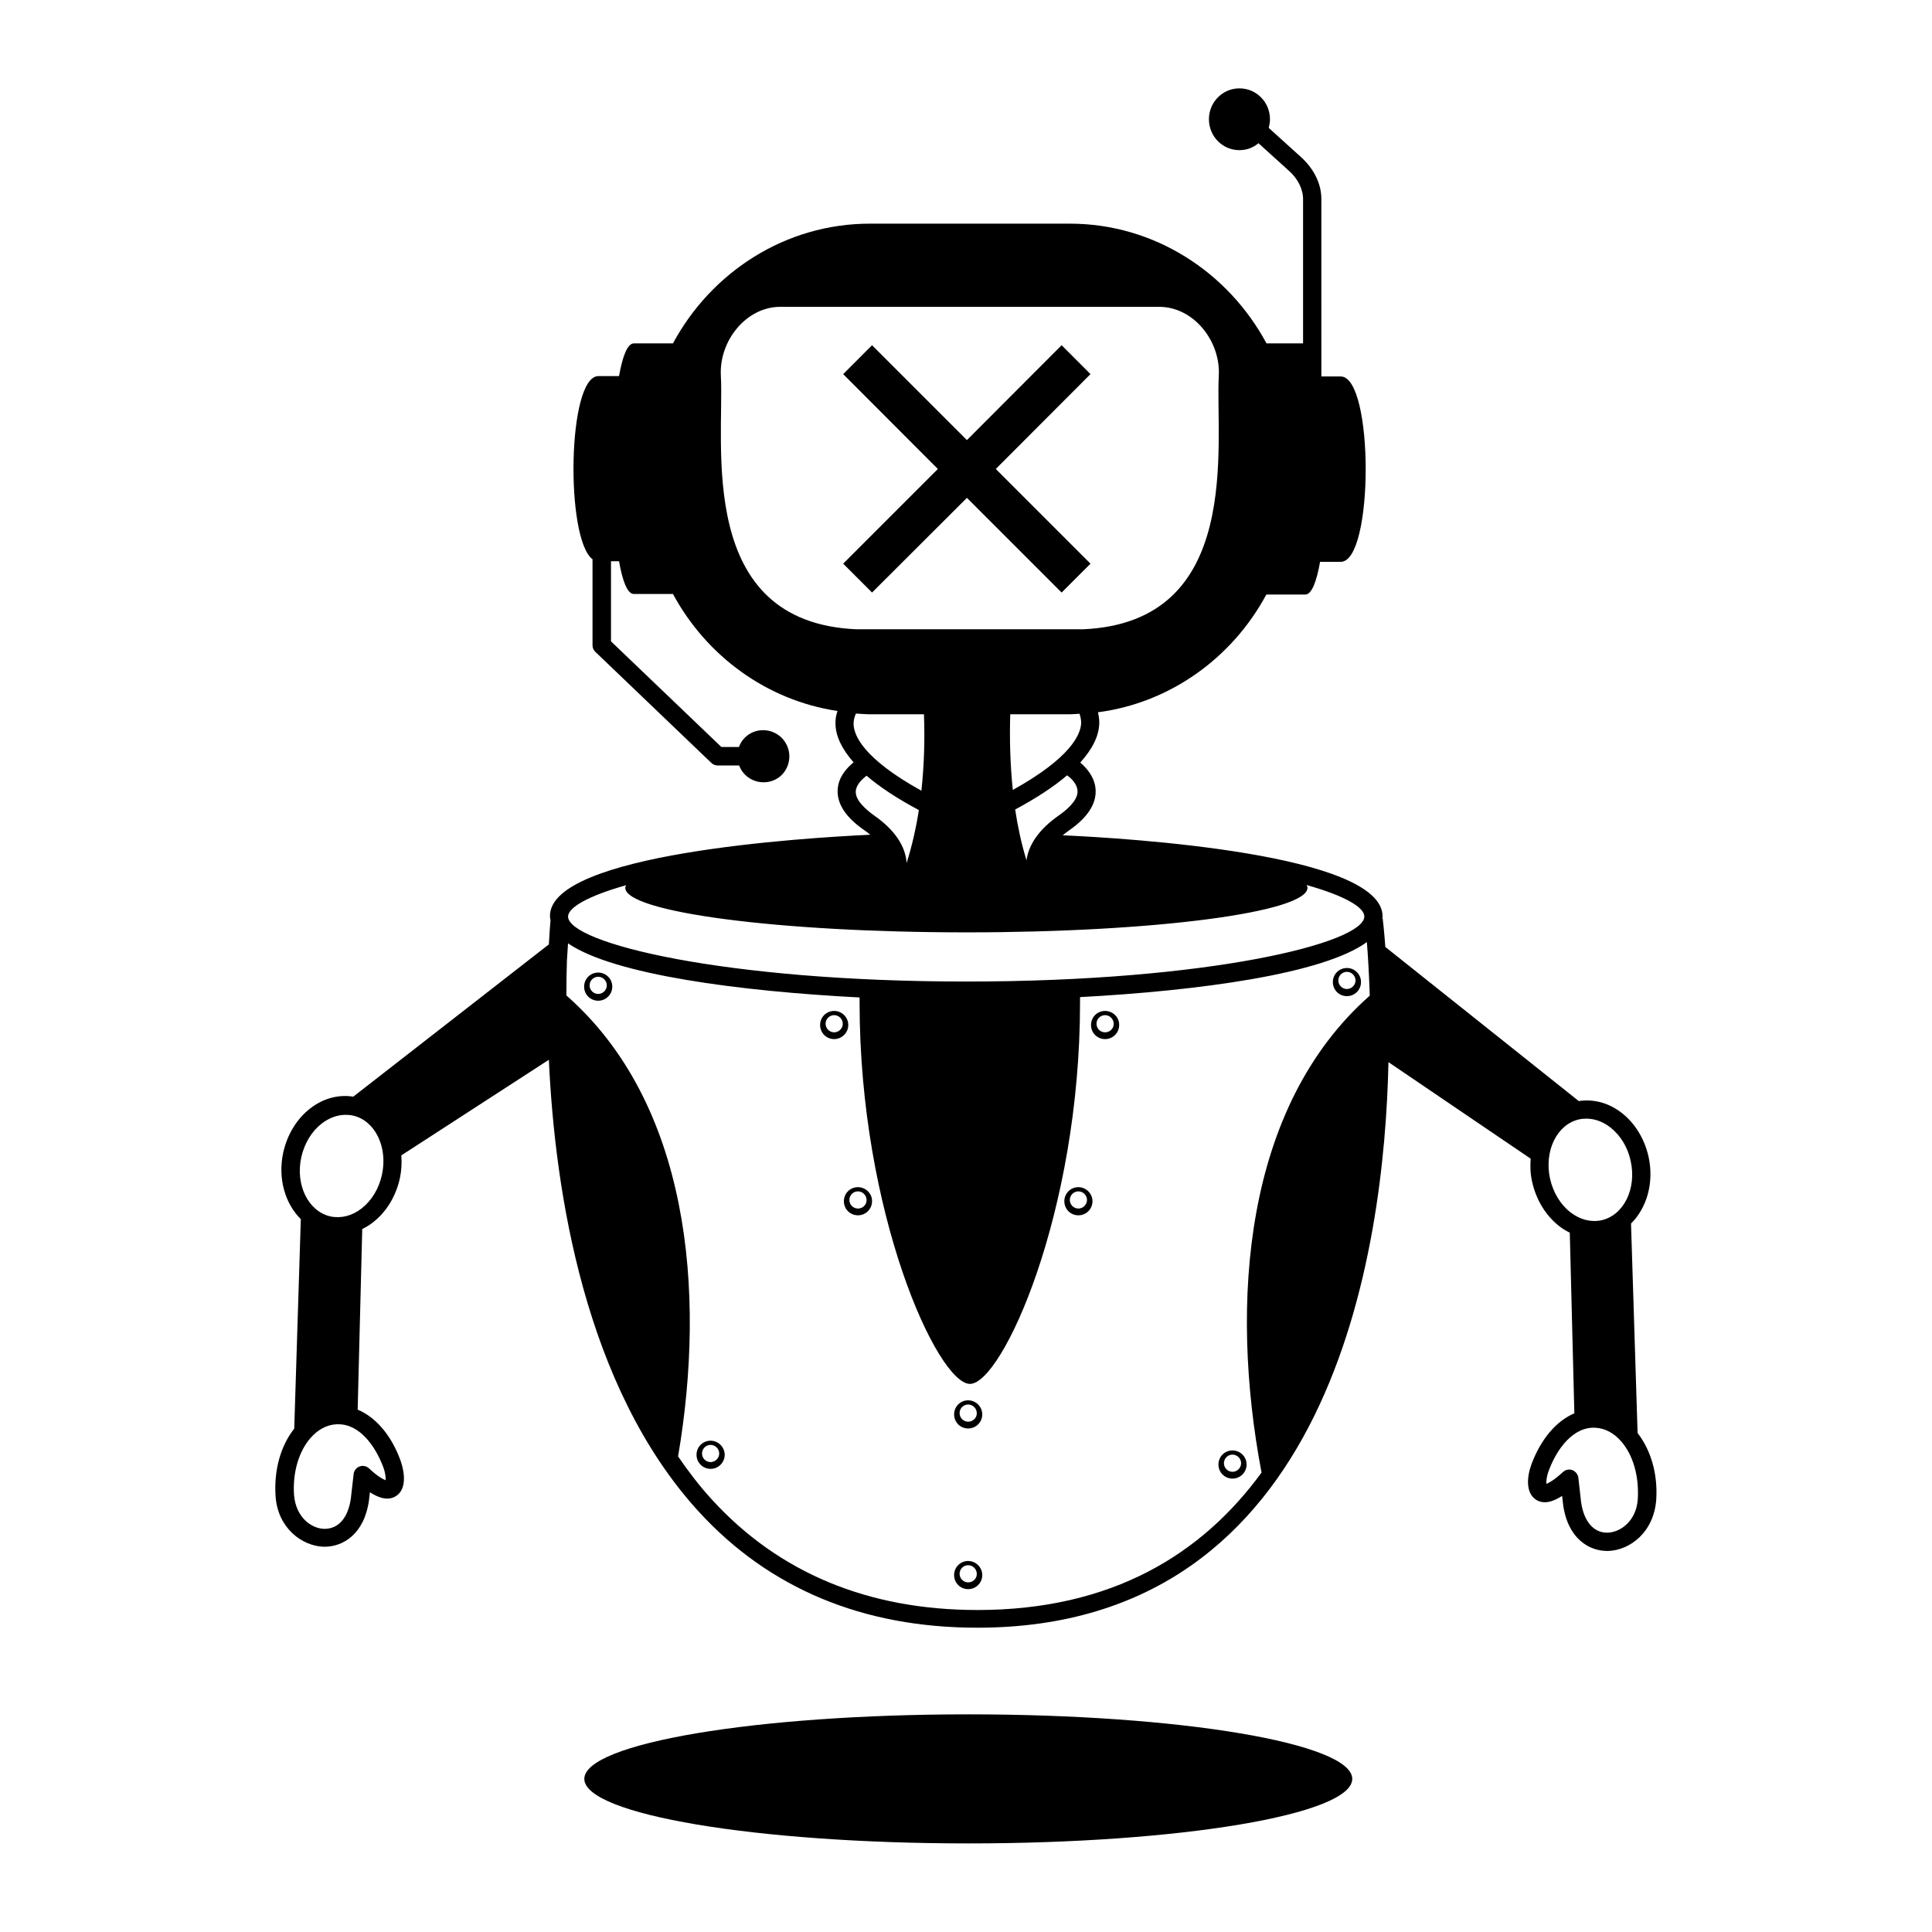
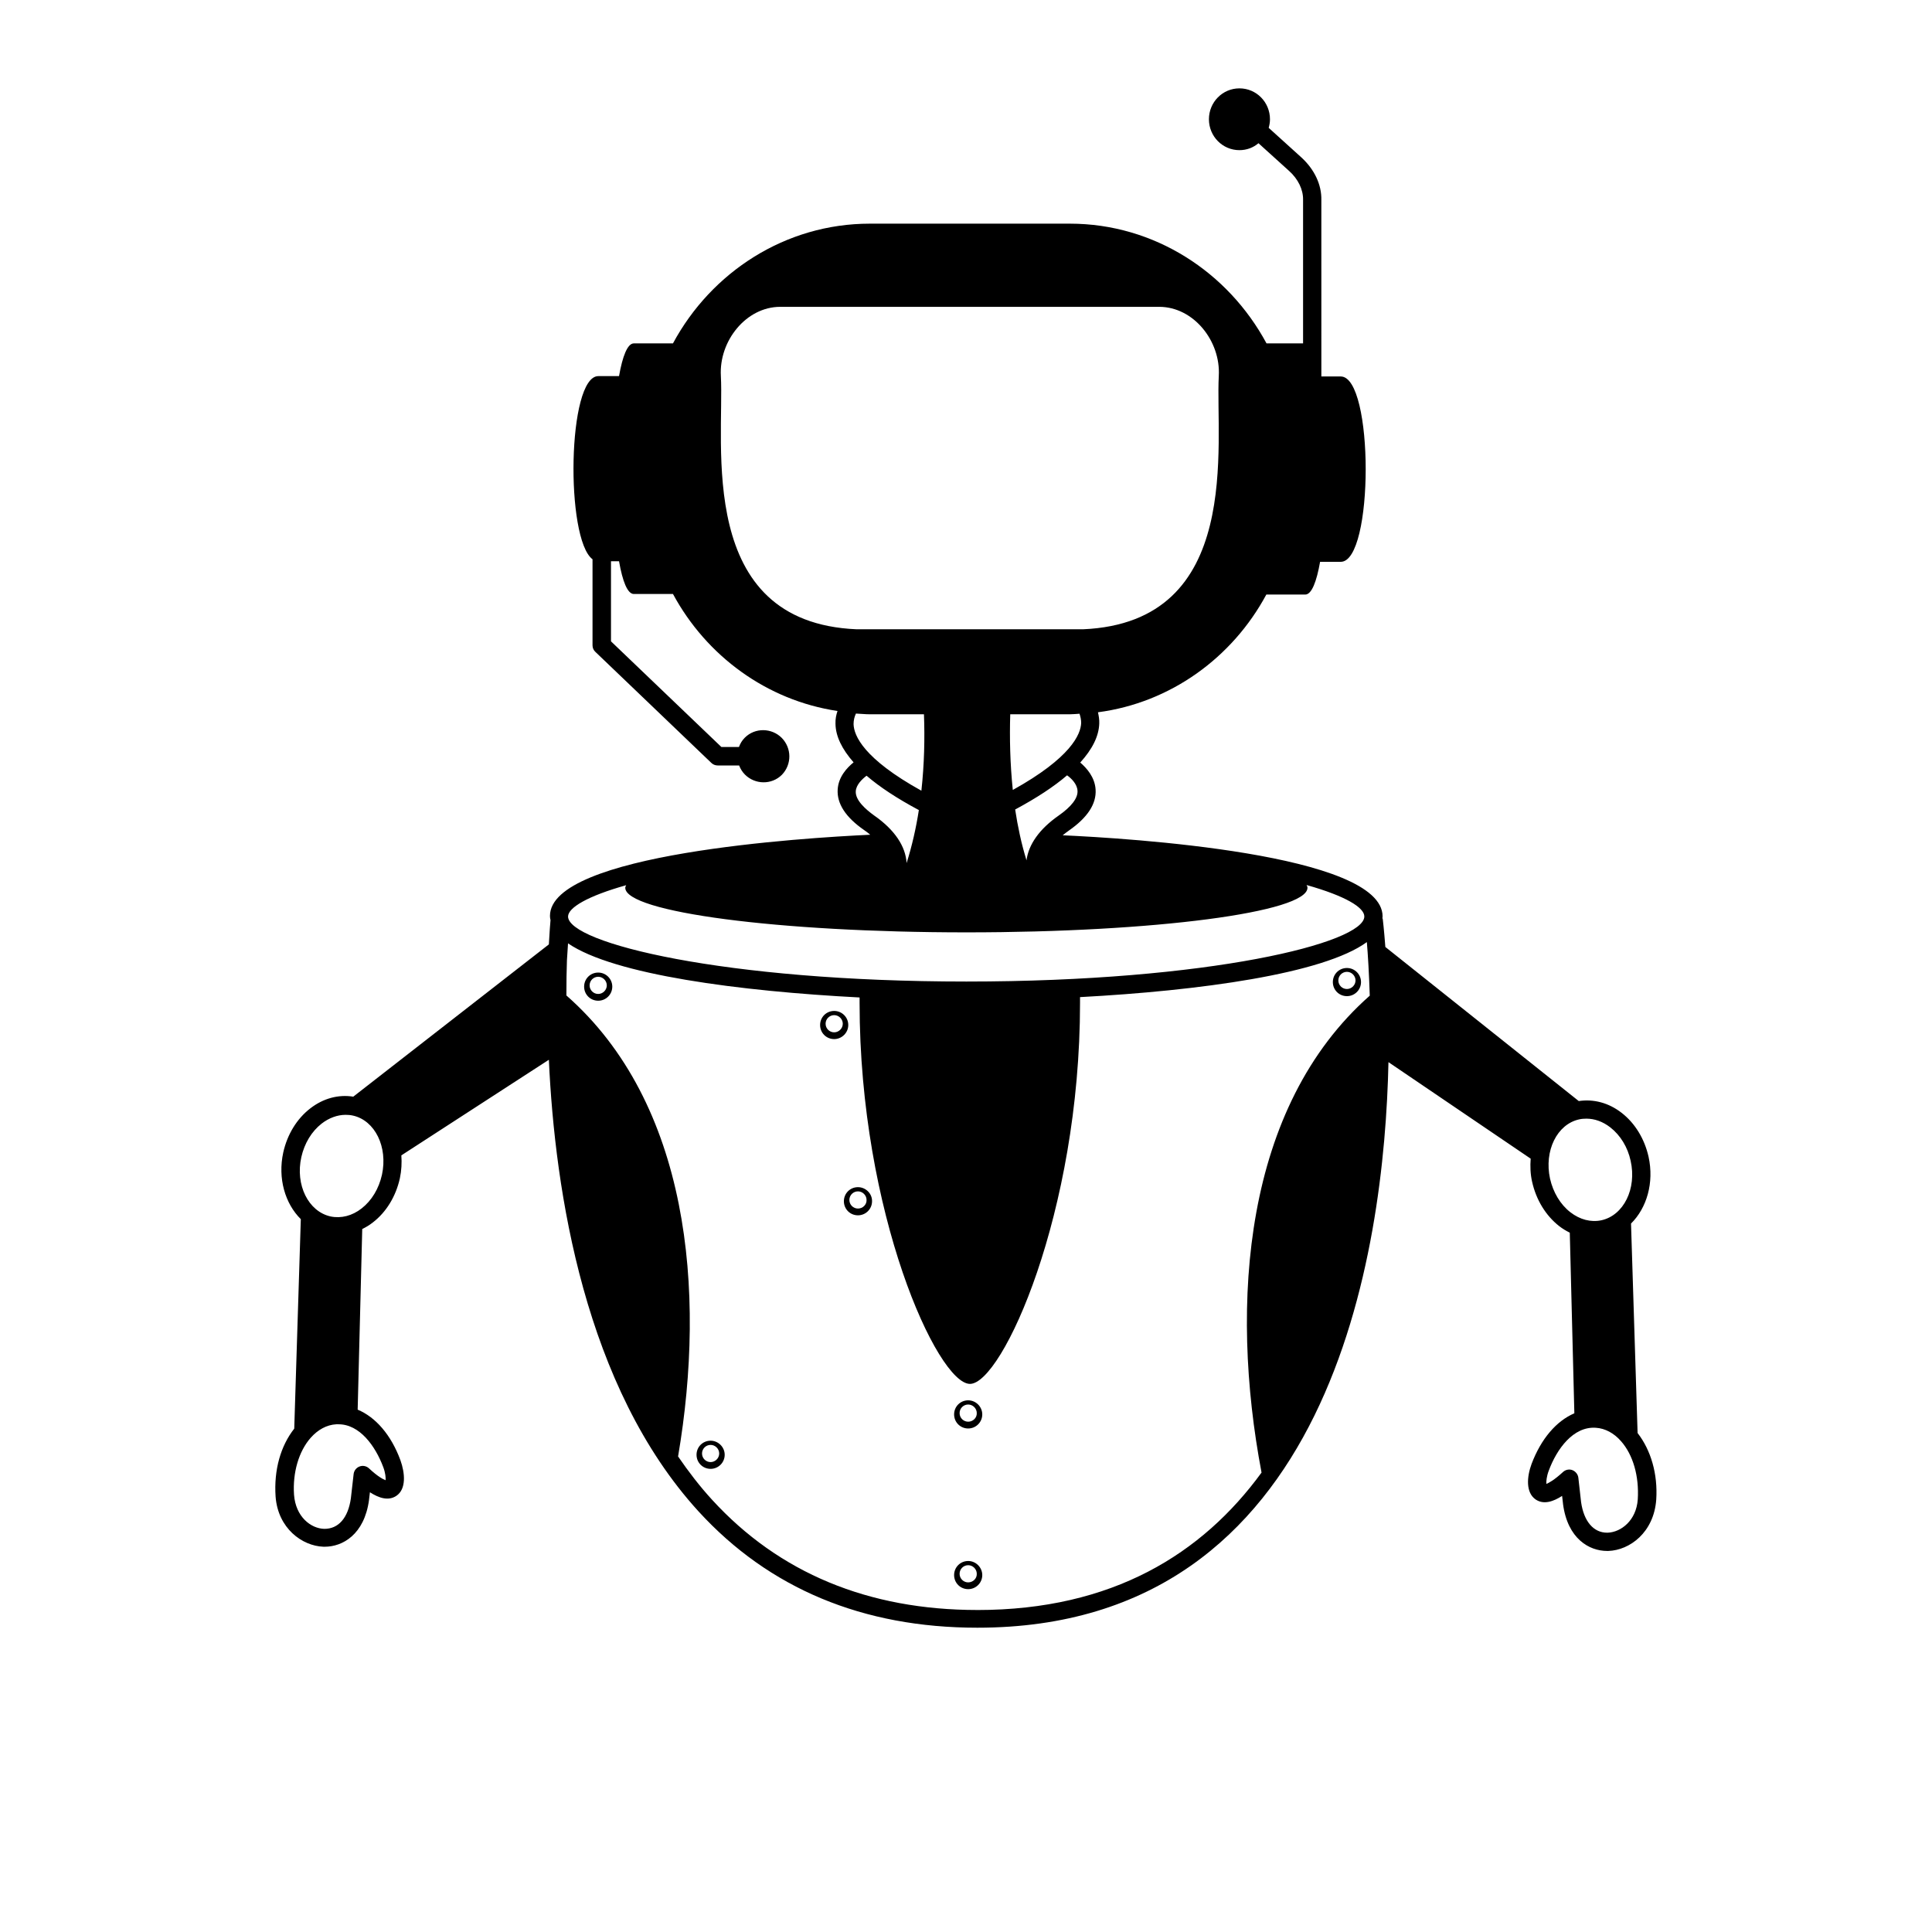
<svg xmlns="http://www.w3.org/2000/svg" fill="#000000" width="800px" height="800px" version="1.1" viewBox="144 144 512 512">
  <g>
-     <path d="m400.63 598.32c-56.242 0-101.78 7.652-101.78 17.102 0 9.445 45.535 17.102 101.78 17.102 56.145 0 101.73-7.652 101.73-17.102 0-9.445-45.586-17.102-101.73-17.102z" />
+     <path d="m400.63 598.32z" />
    <path d="m577.98 523.77-1.742-55.516c4.168-4.117 6.152-10.805 4.652-17.684-1.066-4.746-3.586-8.914-7.168-11.676-3.441-2.664-7.41-3.684-11.336-3.102l-51.254-40.836c-0.34-4.602-0.68-7.316-0.68-7.363 0-0.098-0.047-0.145-0.098-0.242 0-0.145 0.047-0.34 0.047-0.484 0-16.664-67.773-20.734-84.777-21.508 0.582-0.484 1.113-0.871 1.648-1.258 4.941-3.441 7.316-7.074 7.074-10.852-0.195-3.293-2.375-5.715-4.07-7.168 3.195-3.535 4.941-6.977 5.039-10.367 0.047-1.066-0.145-2.035-0.34-2.953 19.184-2.519 35.605-14.438 44.617-31.199h10.32c1.695 0 3.004-3.441 3.926-8.672h5.473c8.816 0 8.816-49.121 0-49.121h-5.137l-0.004-46.75c0.098-4.07-1.84-8.137-5.281-11.289l-8.672-7.848c0.195-0.727 0.34-1.453 0.34-2.277 0-4.504-3.586-8.188-8.09-8.188s-8.09 3.684-8.09 8.188c0 4.504 3.586 8.188 8.09 8.188 1.938 0 3.684-0.68 5.039-1.84l8.137 7.363c2.375 2.133 3.731 4.941 3.684 7.606v38.078h-9.688c-10.172-18.895-29.742-31.73-52.125-31.73h-53c-22.379 0-42 12.836-52.172 31.73h-10.367c-1.695 0-3.004 3.441-3.926 8.672h-5.473c-8.234 0-8.77 43.164-1.551 48.539v22.816c0 0.68 0.289 1.309 0.773 1.742l30.715 29.406c0.438 0.438 1.066 0.68 1.695 0.68h5.668c0.34 0.871 0.824 1.695 1.551 2.422 2.664 2.664 7.074 2.762 9.785 0.047 2.664-2.762 2.617-7.074-0.047-9.785-2.664-2.664-7.074-2.762-9.785-0.047-0.727 0.727-1.211 1.551-1.551 2.469h-4.652l-29.258-28v-21.219h2.133c0.922 5.281 2.227 8.672 3.926 8.672h10.367c8.863 16.422 24.852 28.195 43.598 31.004-0.34 1.016-0.582 2.133-0.531 3.391 0.047 3.344 1.742 6.734 4.797 10.223-1.793 1.453-4.019 3.875-4.215 7.168-0.242 3.731 2.082 7.363 6.977 10.754 0.531 0.34 1.066 0.773 1.648 1.258-17.633 0.824-84.871 4.988-84.871 21.508 0 0.387 0.047 0.773 0.145 1.113-0.098 0.871-0.242 3.102-0.438 6.441l-51.836 40.352c-3.926-0.629-7.945 0.438-11.383 3.102-3.586 2.762-6.106 6.926-7.168 11.676-1.5 6.879 0.484 13.562 4.652 17.684l-1.742 55.516c-3.586 4.555-5.426 10.898-4.941 18.02 0.629 8.379 7.023 13.078 12.691 13.273h0.34c4.699 0 10.465-3.195 11.723-12.352v-0.047l0.242-2.035c2.324 1.5 4.844 2.375 6.977 0.969 2.711-1.793 2.324-6.055 1.113-9.445-2.469-6.734-6.59-11.434-11.336-13.418l1.211-47.863c0.969-0.484 1.891-1.016 2.809-1.742 3.586-2.762 6.106-6.926 7.168-11.723 0.438-2.082 0.531-4.117 0.387-6.055l39.094-25.336c1.598 35.023 9.543 86.715 39.676 119.7 18.699 20.441 43.551 30.809 73.875 30.809 93.98 0 107.88-99.891 108.95-149.88l37.688 25.578c-0.145 1.984-0.098 4.07 0.387 6.152 1.066 4.746 3.586 8.914 7.168 11.723 0.871 0.68 1.84 1.258 2.809 1.742l1.211 47.863c-4.746 2.035-8.816 6.734-11.336 13.418-1.258 3.391-1.598 7.606 1.113 9.445 2.133 1.406 4.652 0.531 6.977-0.969l0.242 2.082v0.047c1.211 9.262 6.977 12.457 11.676 12.457h0.34c5.668-0.195 12.062-4.894 12.691-13.613 0.434-6.781-1.406-13.078-4.941-17.633zm-153.42-163.64c-5.137 3.586-7.992 7.703-8.527 11.867-1.355-4.41-2.324-8.961-3.004-13.469 5.668-3.051 10.27-6.055 13.758-9.059 1.164 0.824 2.664 2.324 2.762 4.07 0.148 1.941-1.598 4.219-4.988 6.59zm5.961-24.559c-0.098 3.051-2.762 9.254-18.117 17.777-0.727-6.977-0.871-13.805-0.68-20.055h15.793c0.871 0 1.695-0.098 2.566-0.145 0.242 0.727 0.438 1.547 0.438 2.422zm-95.484-91.945c-0.531-9.254 6.684-18.312 15.742-18.312h100.42c9.105 0 16.324 9.059 15.793 18.312-0.969 17.777 6.734 65.301-35.992 67.141h-59.969c-42.824-1.793-35.027-49.363-35.996-67.141zm39.48 89.668h14.34c0.242 6.297 0.098 13.176-0.68 20.25-15.309-8.477-17.875-14.582-17.973-17.633 0-1.066 0.242-1.984 0.629-2.809 1.262 0.047 2.426 0.191 3.684 0.191zm-3.727 20.395c0.098-1.695 1.648-3.195 2.859-4.117 3.488 3.004 8.137 6.055 13.855 9.105-0.727 4.699-1.793 9.445-3.246 14.047-0.242-4.41-3.148-8.816-8.574-12.594-2.281-1.645-5.043-4.07-4.894-6.441zm-60.848 24.898c-0.098 0.242-0.242 0.438-0.242 0.68 0 6.441 40.5 11.82 90.445 11.82 49.848 0 90.348-5.328 90.348-11.82 0-0.242-0.098-0.484-0.242-0.727 10.32 2.906 15.309 5.957 15.309 8.332 0 7.023-41.078 17.246-105.46 17.246-64.43 0-105.56-10.223-105.56-17.246 0.047-2.324 5.086-5.379 15.402-8.285zm-64.379 154.2c0.582 1.551 0.68 2.809 0.629 3.488-0.629-0.242-2.035-0.922-4.41-3.148-0.68-0.629-1.648-0.824-2.519-0.484-0.871 0.34-1.453 1.113-1.551 2.035l-0.727 6.394c-0.727 5.184-3.293 8.137-7.074 8.09-3.535-0.098-7.559-3.195-7.992-9.059-0.387-5.863 1.258-11.48 4.41-15.066 1.938-2.18 4.262-3.441 6.781-3.586h0.531c5.672-0.047 9.836 5.766 11.922 11.336zm-0.34-77.461c-0.824 3.684-2.711 6.832-5.379 8.914-2.519 1.984-5.473 2.711-8.234 2.133-5.91-1.309-9.398-8.379-7.75-15.742 0.824-3.633 2.711-6.781 5.379-8.863 1.938-1.5 4.168-2.324 6.348-2.324 0.629 0 1.258 0.047 1.938 0.195 5.859 1.301 9.297 8.324 7.699 15.688zm157.78 115.34c-28.922 0-52.562-9.832-70.293-29.211-3.293-3.586-6.25-7.461-9.012-11.48 7.508-44.082 2.809-93.688-29.598-122.17 0-3.488 0.047-6.637 0.145-9.301l0.289-4.504c12.16 8.332 45.535 12.691 77.266 14.34v1.406c0 55.711 20.637 101 29.258 101 8.527 0 29.164-45.246 29.164-101v-1.5c31.586-1.695 64.477-6.152 76.008-14.582 0.289 3.391 0.582 8.285 0.773 14.195-33.379 29.453-37.203 81.434-28.68 126.39-15.688 21.5-39.473 36.422-75.32 36.422zm151.77-114.32c-1.598-7.363 1.84-14.387 7.703-15.695 0.629-0.145 1.258-0.195 1.938-0.195 2.18 0 4.359 0.773 6.348 2.324 2.664 2.082 4.602 5.231 5.379 8.863 1.648 7.363-1.84 14.438-7.75 15.742-2.762 0.582-5.668-0.145-8.234-2.133-2.668-2.078-4.559-5.273-5.383-8.906zm15.309 93.832h-0.195c-3.586 0-6.152-3.004-6.879-8.09l-0.723-6.441c-0.098-0.922-0.727-1.695-1.551-2.035-0.871-0.34-1.84-0.145-2.519 0.484-2.375 2.18-3.777 2.906-4.41 3.148-0.047-0.68 0.047-1.938 0.629-3.488 2.133-5.766 6.492-11.773 12.449-11.383 2.469 0.145 4.844 1.406 6.734 3.586 3.148 3.586 4.797 9.203 4.41 15.406-0.387 5.566-4.41 8.668-7.945 8.812z" />
-     <path d="m436.86 411.91c-2.082 0-3.731 1.648-3.731 3.731s1.648 3.731 3.731 3.731c2.035 0 3.731-1.648 3.731-3.731 0.047-2.082-1.695-3.731-3.731-3.731zm0 5.668c-1.258 0-2.277-1.016-2.277-2.277 0-1.258 1.016-2.277 2.277-2.277 1.211 0 2.277 1.016 2.277 2.277 0.047 1.262-1.016 2.277-2.277 2.277z" />
    <path d="m368.8 415.64c0-2.082-1.695-3.731-3.731-3.731-2.082 0-3.731 1.648-3.731 3.731s1.648 3.731 3.731 3.731c1.988 0 3.731-1.645 3.731-3.731zm-3.731 1.938c-1.258 0-2.277-1.016-2.277-2.277 0-1.258 1.016-2.277 2.277-2.277 1.211 0 2.277 1.016 2.277 2.277 0 1.262-1.066 2.277-2.277 2.277z" />
    <path d="m302.53 401.74c-2.082 0-3.731 1.648-3.731 3.731 0 2.082 1.648 3.731 3.731 3.731 2.035 0 3.731-1.648 3.731-3.731 0-2.082-1.695-3.731-3.731-3.731zm0 5.668c-1.258 0-2.277-1.016-2.277-2.277 0-1.258 1.016-2.277 2.277-2.277 1.211 0 2.277 1.016 2.277 2.277 0 1.262-1.066 2.277-2.277 2.277z" />
    <path d="m371.37 458.61c-2.082 0-3.731 1.648-3.731 3.731s1.648 3.731 3.731 3.731c2.035 0 3.731-1.648 3.731-3.731 0.051-2.035-1.695-3.731-3.731-3.731zm0 5.668c-1.258 0-2.277-1.016-2.277-2.277 0-1.258 1.016-2.277 2.277-2.277 1.211 0 2.277 1.016 2.277 2.277 0.051 1.262-1.016 2.277-2.277 2.277z" />
-     <path d="m429.79 458.61c-2.082 0-3.731 1.648-3.731 3.731s1.648 3.731 3.731 3.731c2.035 0 3.731-1.648 3.731-3.731-0.004-2.035-1.699-3.731-3.731-3.731zm0 5.668c-1.258 0-2.277-1.016-2.277-2.277 0-1.258 1.016-2.277 2.277-2.277 1.211 0 2.277 1.016 2.277 2.277-0.004 1.262-1.066 2.277-2.277 2.277z" />
    <path d="m400.58 515.1c-2.082 0-3.731 1.648-3.731 3.731s1.648 3.731 3.731 3.731c2.035 0 3.731-1.648 3.731-3.731 0-2.035-1.695-3.731-3.731-3.731zm0 5.664c-1.258 0-2.277-1.016-2.277-2.277 0-1.258 1.016-2.277 2.277-2.277 1.211 0 2.277 1.016 2.277 2.277 0.051 1.262-1.016 2.277-2.277 2.277z" />
    <path d="m500.95 407.99c2.035 0 3.731-1.648 3.731-3.731s-1.695-3.731-3.731-3.731c-2.082 0-3.731 1.648-3.731 3.731s1.648 3.731 3.731 3.731zm0-6.445c1.211 0 2.277 1.016 2.277 2.277 0 1.258-1.066 2.277-2.277 2.277-1.258 0-2.277-1.016-2.277-2.277 0-1.258 1.02-2.277 2.277-2.277z" />
    <path d="m332.32 525.8c-2.082 0-3.731 1.648-3.731 3.731 0 2.082 1.648 3.731 3.731 3.731 2.035 0 3.731-1.648 3.731-3.731 0-2.082-1.746-3.731-3.731-3.731zm0 5.668c-1.258 0-2.277-1.016-2.277-2.277 0-1.258 1.016-2.277 2.277-2.277 1.211 0 2.277 1.016 2.277 2.277 0 1.262-1.066 2.277-2.277 2.277z" />
-     <path d="m470.63 528.38c-2.082 0-3.731 1.648-3.731 3.731s1.648 3.731 3.731 3.731c2.035 0 3.731-1.648 3.731-3.731 0-2.086-1.695-3.731-3.731-3.731zm0 5.664c-1.258 0-2.277-1.016-2.277-2.277 0-1.258 1.016-2.277 2.277-2.277 1.211 0 2.277 1.016 2.277 2.277s-1.066 2.277-2.277 2.277z" />
    <path d="m400.58 557.68c-2.082 0-3.731 1.648-3.731 3.731 0 2.082 1.648 3.731 3.731 3.731 2.035 0 3.731-1.648 3.731-3.731 0-2.035-1.695-3.731-3.731-3.731zm0 5.668c-1.258 0-2.277-1.016-2.277-2.277 0-1.258 1.016-2.277 2.277-2.277 1.211 0 2.277 1.016 2.277 2.277 0.051 1.262-1.016 2.277-2.277 2.277z" />
-     <path d="m375.1 301.03 25.145-25.094 25.094 25.094 7.652-7.652-25.094-25.094 25.094-25.141-7.652-7.656-25.094 25.145-25.145-25.145-7.652 7.656 25.094 25.141-25.094 25.094z" />
  </g>
</svg>